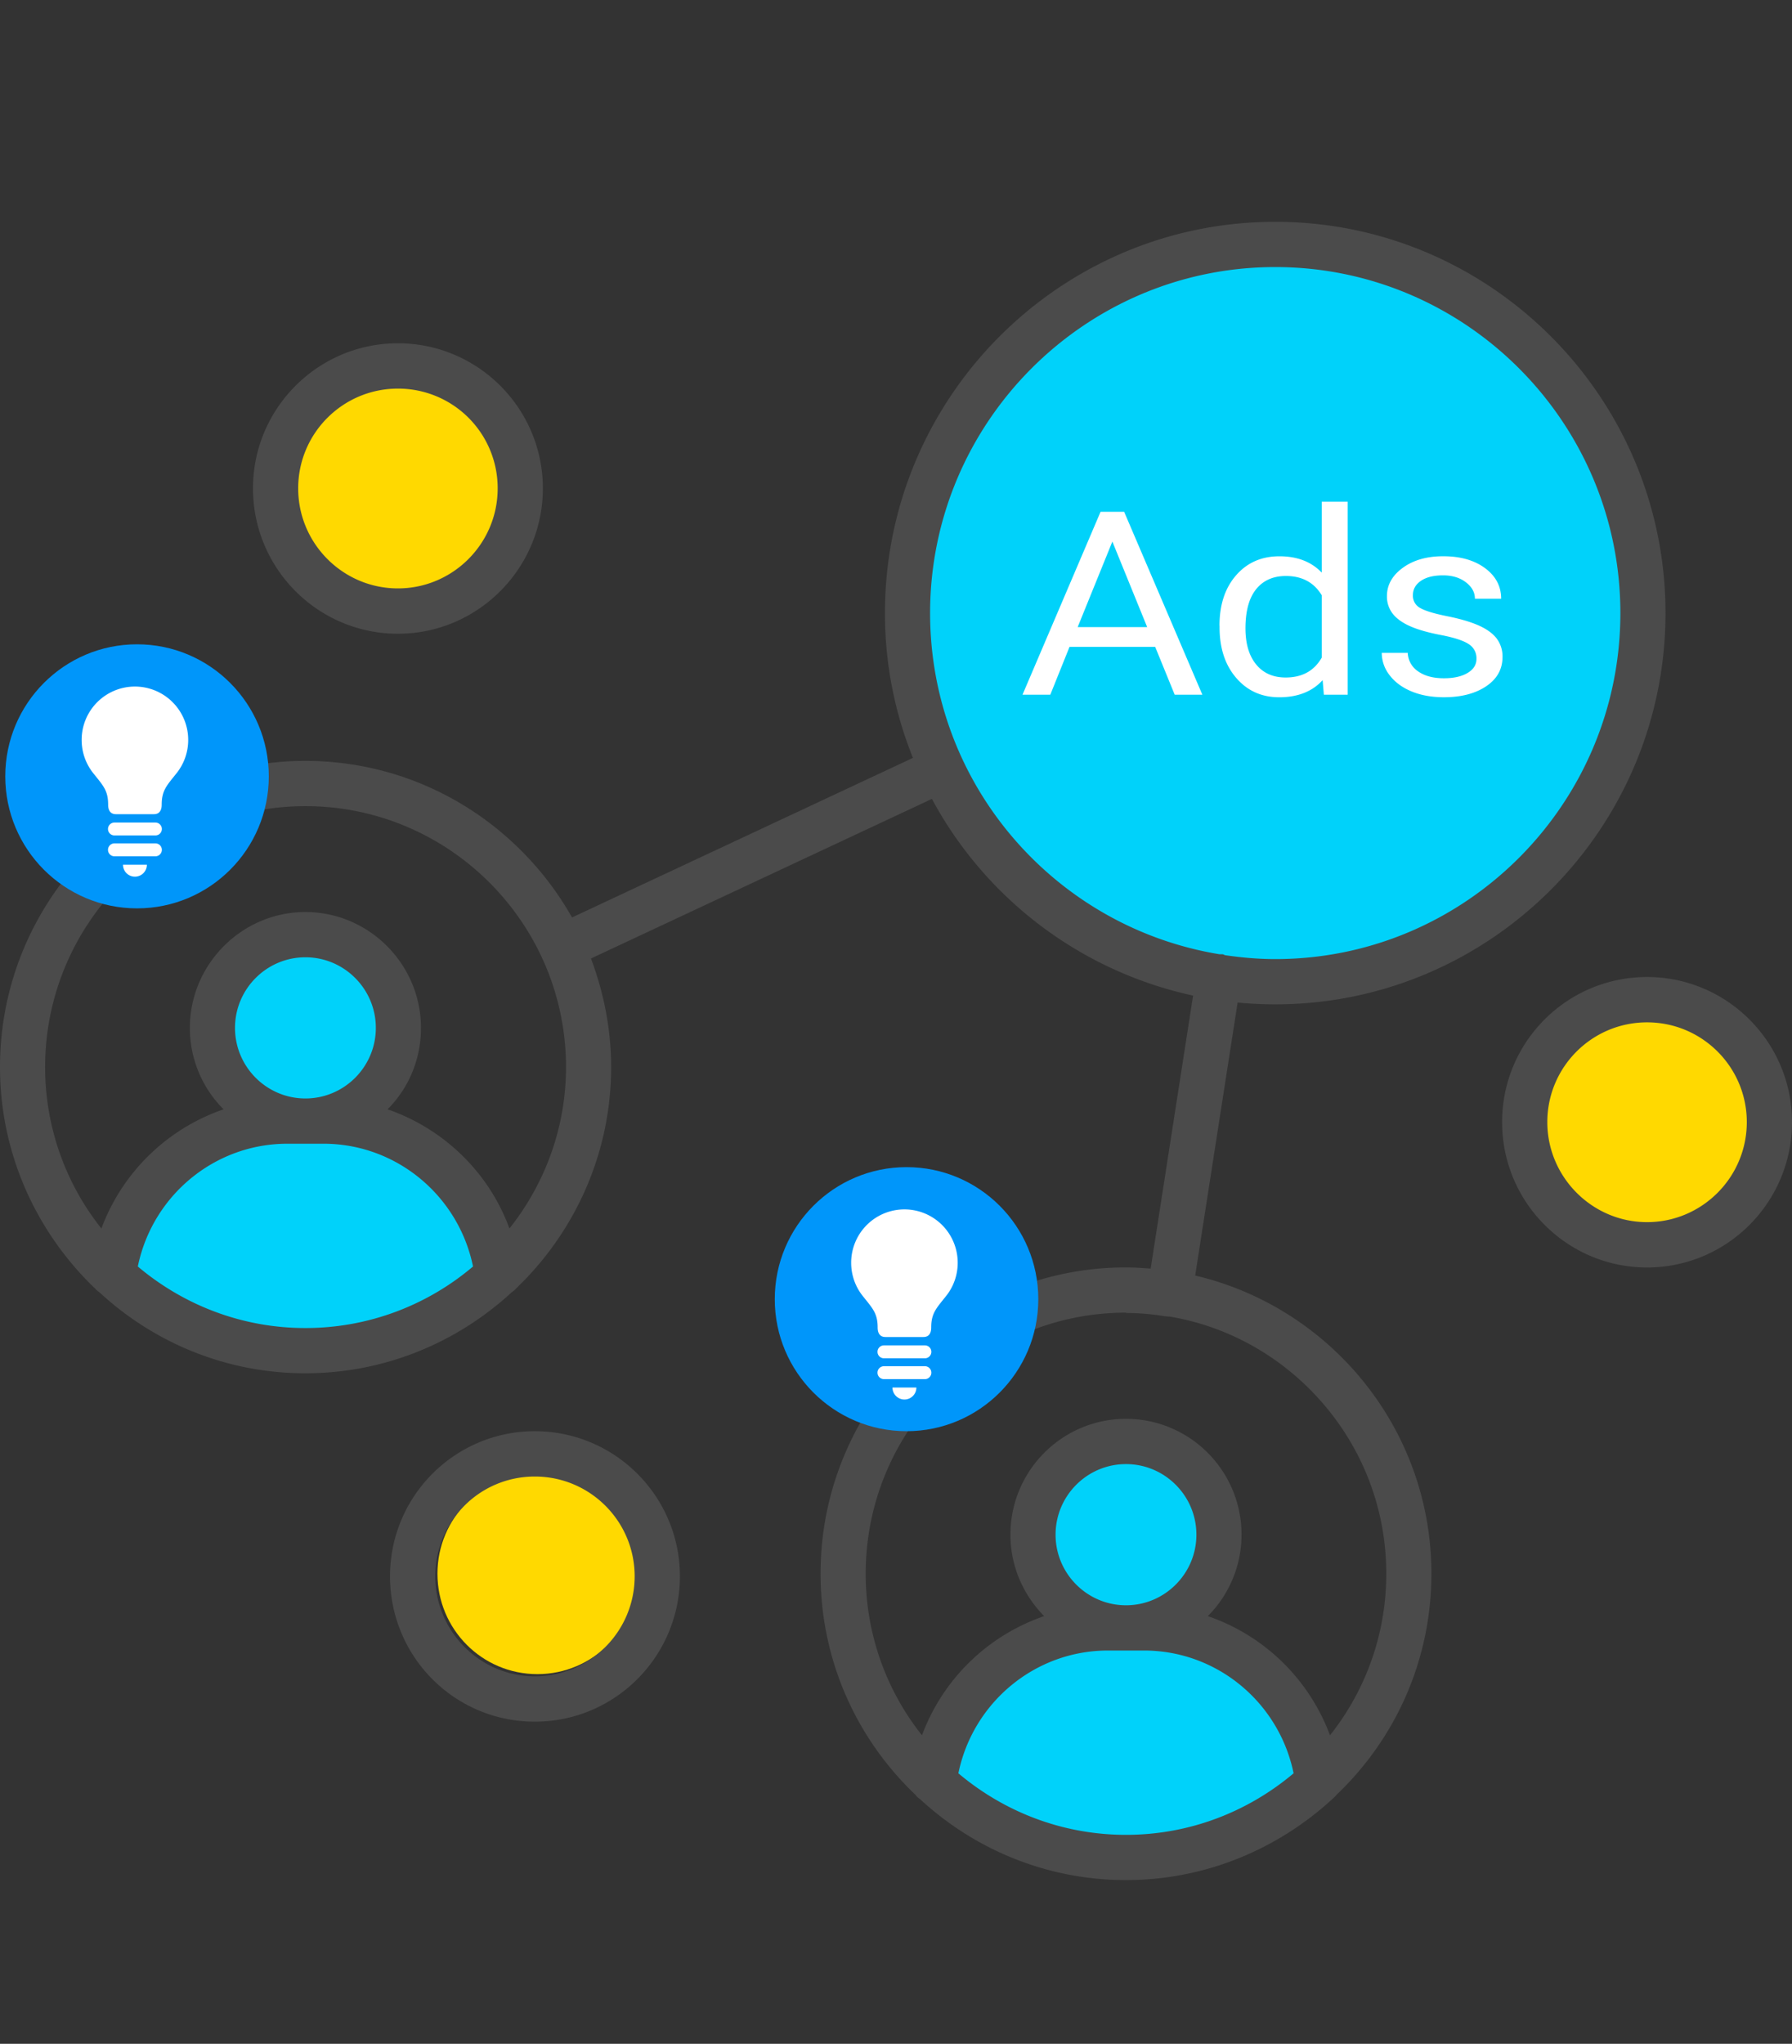
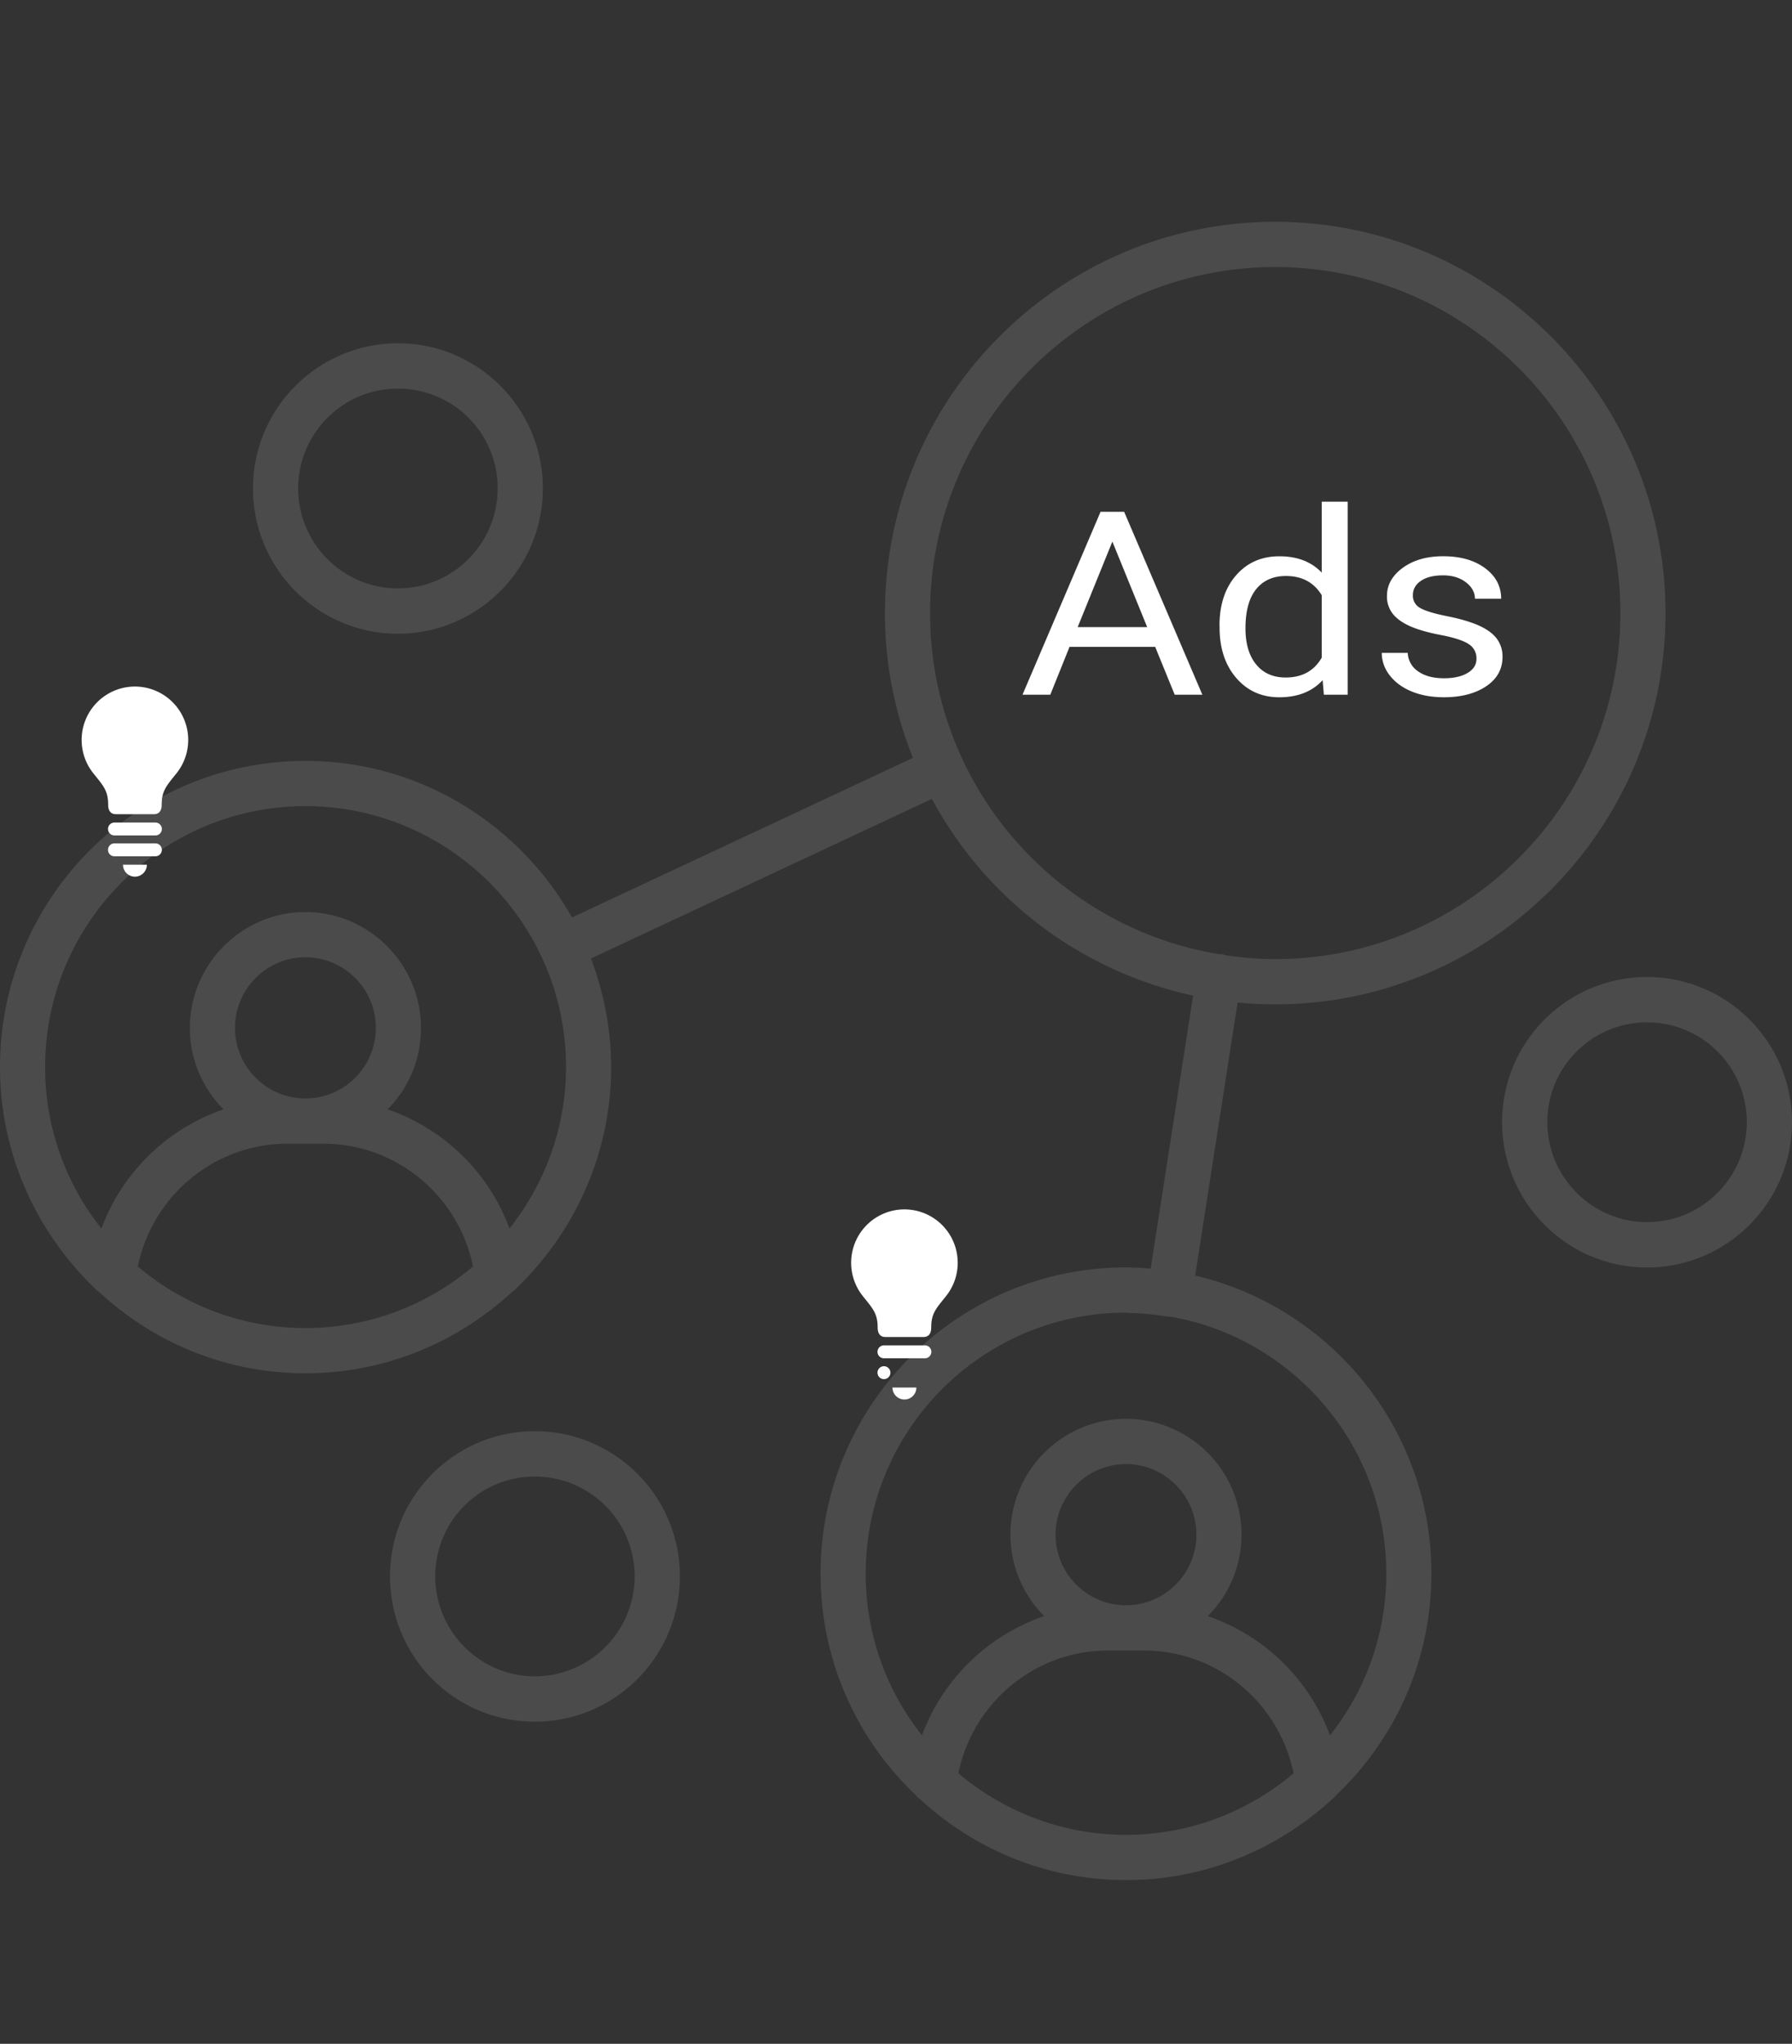
<svg xmlns="http://www.w3.org/2000/svg" width="193" height="220" fill="none" viewBox="0 0 193 220">
  <rect x="0" y="0" width="193" height="220" fill="#333333" stroke="none" />
-   <path fill="#00d2fa" d="M137.654 26.718c21.738 0 39.452 17.74 39.452 39.51 0 21.769-17.714 39.508-39.452 39.508-1.96 0-3.852-.172-5.744-.447-.103-.035-.172-.104-.309-.104h-.31c-18.745-3.065-33.088-19.324-33.088-38.958 0-21.77 17.679-39.509 39.451-39.509" />
-   <path fill="#ffd900" d="M43.141 40.362c6.59 0 11.92 5.346 11.92 11.92s-5.33 11.956-11.92 11.956-11.92-5.346-11.92-11.956 5.366-11.92 11.92-11.92M57.884 158.605c5.971 0 10.801 4.836 10.801 10.784s-4.83 10.818-10.801 10.818c-5.972 0-10.77-4.837-10.77-10.818s4.83-10.784 10.77-10.784M177.39 108.579c6.433 0 11.636 5.346 11.636 11.92s-5.203 11.956-11.636 11.956c-6.434 0-11.637-5.346-11.637-11.956s5.238-11.92 11.637-11.92" />
-   <path fill="#00d2fa" d="M121.193 173.385c4.859 0 8.798-3.691 8.798-8.243s-3.939-8.243-8.798-8.243c-4.86 0-8.799 3.691-8.799 8.243s3.939 8.243 8.799 8.243M119.397 176.796h4.158c8.42 0 15.558 6.277 17.221 14.768-5.232 4.608-11.954 7.402-19.3 7.402-7.345 0-14.067-2.794-19.3-7.402 1.664-8.491 8.802-14.768 17.221-14.768M32.924 119.38c5.016 0 9.082-3.945 9.082-8.812s-4.066-8.811-9.083-8.811c-5.016 0-9.082 3.945-9.082 8.811 0 4.867 4.066 8.812 9.082 8.812M52.224 136.99c-5.198 4.609-11.955 7.403-19.3 7.403s-14.068-2.794-19.3-7.403c1.663-8.49 8.8-14.768 17.22-14.768h4.158c8.42 0 15.558 6.278 17.222 14.768" />
  <path fill="#4b4b4b" d="M188.132 120.785c0-5.922-4.803-10.737-10.742-10.737s-10.743 4.815-10.743 10.737 4.836 10.769 10.743 10.769c5.906 0 10.742-4.815 10.742-10.769m4.868 0c0 8.654-7.01 15.649-15.61 15.649-8.601 0-15.611-6.995-15.611-15.649s7.01-15.617 15.611-15.617c8.6 0 15.61 6.995 15.61 15.617M42.006 169.674c0-8.622 6.985-15.617 15.594-15.617 8.61 0 15.626 6.995 15.626 15.617s-6.984 15.649-15.626 15.649-15.594-6.995-15.594-15.649m26.347 0c0-5.922-4.808-10.737-10.753-10.737s-10.721 4.815-10.721 10.737 4.808 10.769 10.72 10.769c5.914 0 10.754-4.815 10.754-10.769M27.247 52.568c0-8.622 7.01-15.617 15.61-15.617s15.61 6.995 15.61 15.617-7.01 15.65-15.61 15.65-15.61-6.996-15.61-15.65m4.868 0c0 5.954 4.836 10.769 10.742 10.769S53.6 58.522 53.6 52.567a10.72 10.72 0 0 0-10.743-10.736c-5.939 0-10.742 4.815-10.742 10.737" />
  <path fill="#4b4b4b" d="M128.853 165.196c0-4.189-3.403-7.598-7.583-7.598-4.181 0-7.584 3.409-7.584 7.598s3.403 7.599 7.584 7.599 7.583-3.41 7.583-7.599m-25.635 25.686c4.894 4.124 11.181 6.624 18.052 6.624 6.87 0 13.157-2.5 18.051-6.624-1.556-7.599-8.232-13.216-16.107-13.216h-3.889c-7.875 0-14.551 5.617-16.107 13.216m18.052-49.586c-15.459 0-28.033 12.6-28.033 28.089a27.87 27.87 0 0 0 6.06 17.405 21.47 21.47 0 0 1 13.158-12.826c-2.237-2.273-3.63-5.358-3.63-8.768 0-6.884 5.574-12.469 12.445-12.469 6.87 0 12.444 5.585 12.444 12.469 0 3.41-1.393 6.527-3.63 8.768a21.47 21.47 0 0 1 13.158 12.826 27.87 27.87 0 0 0 6.06-17.405c0-6.949-2.528-13.281-6.708-18.184-4.181-4.904-10.014-8.378-16.625-9.482-.13 0-.26 0-.389-.033h-.13a25.4 25.4 0 0 0-4.18-.357zm-21.098-75.303c0 18.51 13.514 33.836 31.176 36.726h.292c.13 0 .194.065.292.098 1.782.259 3.564.422 5.412.422 20.481 0 37.171-16.691 37.171-37.246s-16.69-37.246-37.171-37.246c-20.482 0-37.172 16.723-37.172 37.246m-59.695 44.649c0-4.188-3.403-7.598-7.583-7.598s-7.584 3.41-7.584 7.598c0 4.189 3.403 7.599 7.584 7.599s7.583-3.41 7.583-7.599m-7.583 37.181c-8.556 0-16.334-3.312-22.167-8.702a2.1 2.1 0 0 1-.486-.422C3.954 132.691 0 124.216 0 114.864c0-18.185 14.746-32.96 32.894-32.96 12.315 0 23.042 6.82 28.713 16.853L98.325 81.58a41.5 41.5 0 0 1-3.014-15.587c0-23.218 18.861-42.117 42.033-42.117 23.171 0 42.032 18.899 42.032 42.117s-18.861 42.117-42.032 42.117c-1.361 0-2.723-.065-4.051-.195l-4.57 29.387c14.551 3.41 25.44 16.496 25.44 32.083 0 9.385-3.921 17.828-10.241 23.835-.129.195-.324.325-.486.487-5.865 5.358-13.643 8.67-22.166 8.67s-16.334-3.312-22.167-8.702c-.195-.13-.357-.26-.486-.455-6.32-6.007-10.241-14.45-10.241-23.835 0-18.152 14.745-32.959 32.894-32.959.907 0 1.782.065 2.657.13l4.569-29.388a42.07 42.07 0 0 1-28.129-21.172l-36.718 17.178c1.36 3.637 2.171 7.566 2.171 11.69 0 9.352-3.954 17.827-10.24 23.835-.13.162-.325.292-.487.422-5.866 5.39-13.644 8.702-22.2 8.702m-18.051-11.495c4.893 4.124 11.18 6.625 18.05 6.625s13.19-2.501 18.052-6.625c-1.556-7.598-8.232-13.216-16.107-13.216H30.95c-7.875 0-14.55 5.618-16.106 13.216m-3.922-4.091A21.47 21.47 0 0 1 24.08 119.41a12.35 12.35 0 0 1-3.63-8.768c0-6.851 5.607-12.469 12.445-12.469s12.444 5.618 12.444 12.469c0 3.443-1.36 6.527-3.597 8.768 6.028 2.078 10.922 6.787 13.125 12.827 3.792-4.774 6.093-10.814 6.093-17.373 0-15.49-12.607-28.089-28.065-28.089S4.86 99.375 4.86 114.864a27.85 27.85 0 0 0 6.06 17.373" />
-   <ellipse cx="14.759" cy="83.566" fill="#0096fa" rx="14.191" ry="14.212" />
-   <ellipse cx="97.635" cy="139.845" fill="#0096fa" rx="14.191" ry="14.212" />
-   <path fill="#fff" d="M14.532 73.902a5.74 5.74 0 0 0-5.738 5.746c0 1.352.467 2.595 1.247 3.576 1.051 1.322 1.606 1.848 1.606 3.388 0 .707.32 1.028.833 1.028h4.103c.513 0 .833-.321.833-1.028 0-1.54.555-2.066 1.606-3.388a5.73 5.73 0 0 0 1.247-3.576 5.74 5.74 0 0 0-5.737-5.746M14.532 94.367c.71 0 1.286-.577 1.286-1.288h-2.572c0 .712.575 1.288 1.286 1.288M16.737 88.54h-4.41a.694.694 0 0 0 0 1.39h4.41a.695.695 0 0 0 0-1.39M16.737 90.783h-4.41a.695.695 0 0 0 0 1.39h4.41a.695.695 0 0 0 0-1.39M97.408 130.181a5.74 5.74 0 0 0-5.737 5.746c0 1.352.466 2.595 1.247 3.576 1.05 1.322 1.606 1.848 1.606 3.389 0 .706.32 1.027.833 1.027h4.102c.513 0 .834-.321.834-1.027 0-1.54.554-2.067 1.605-3.389a5.72 5.72 0 0 0 1.247-3.576 5.74 5.74 0 0 0-5.737-5.746M97.408 150.646c.71 0 1.286-.576 1.286-1.288h-2.572c0 .712.576 1.288 1.286 1.288M99.613 144.819h-4.41a.694.694 0 0 0 0 1.39h4.41a.695.695 0 0 0 0-1.39M99.613 147.062h-4.41a.695.695 0 0 0 0 1.391h4.41a.694.694 0 0 0 0-1.391M124.414 69.63h-9.225l-2.071 5.152h-2.994l8.407-19.69h2.541l8.424 19.69h-2.98zm-8.349-2.124h7.489l-3.751-9.21zM131.341 67.344q0-3.367 1.786-5.416 1.785-2.05 4.672-2.048 2.874 0 4.552 1.757v-7.632h2.799v20.776h-2.57l-.131-1.568q-1.68 1.842-4.673 1.842-2.843 0-4.635-2.083-1.792-2.082-1.792-5.436v-.19zm2.797.283q0 2.49 1.15 3.894 1.15 1.406 3.176 1.407 2.662 0 3.887-2.137v-6.72q-1.256-2.07-3.857-2.07-2.057 0-3.205 1.42t-1.151 4.206M159.017 70.9a1.78 1.78 0 0 0-.854-1.578q-.855-.56-2.979-.967t-3.373-.974q-1.246-.569-1.839-1.352a3 3 0 0 1-.597-1.866q0-1.797 1.707-3.043 1.708-1.245 4.349-1.244 2.782 0 4.514 1.284 1.731 1.284 1.731 3.289h-2.826q0-1.028-.976-1.773-.975-.744-2.458-.743-1.526 0-2.389.595-.863.594-.857 1.556a1.481 1.481 0 0 0 .796 1.367q.803.46 2.897.879 2.094.42 3.401 1 1.3.582 1.929 1.4a3.2 3.2 0 0 1 .628 1.994q0 1.962-1.754 3.144t-4.552 1.185q-1.97 0-3.479-.623-1.508-.622-2.365-1.738a3.9 3.9 0 0 1-.855-2.414h2.798a2.504 2.504 0 0 0 1.128 1.995q1.05.738 2.775.736 1.589 0 2.549-.575.96-.574.951-1.534" />
+   <path fill="#fff" d="M14.532 73.902a5.74 5.74 0 0 0-5.738 5.746c0 1.352.467 2.595 1.247 3.576 1.051 1.322 1.606 1.848 1.606 3.388 0 .707.32 1.028.833 1.028h4.103c.513 0 .833-.321.833-1.028 0-1.54.555-2.066 1.606-3.388a5.73 5.73 0 0 0 1.247-3.576 5.74 5.74 0 0 0-5.737-5.746M14.532 94.367c.71 0 1.286-.577 1.286-1.288h-2.572c0 .712.575 1.288 1.286 1.288M16.737 88.54h-4.41a.694.694 0 0 0 0 1.39h4.41a.695.695 0 0 0 0-1.39M16.737 90.783h-4.41a.695.695 0 0 0 0 1.39h4.41a.695.695 0 0 0 0-1.39M97.408 130.181a5.74 5.74 0 0 0-5.737 5.746c0 1.352.466 2.595 1.247 3.576 1.05 1.322 1.606 1.848 1.606 3.389 0 .706.32 1.027.833 1.027h4.102c.513 0 .834-.321.834-1.027 0-1.54.554-2.067 1.605-3.389a5.72 5.72 0 0 0 1.247-3.576 5.74 5.74 0 0 0-5.737-5.746M97.408 150.646c.71 0 1.286-.576 1.286-1.288h-2.572c0 .712.576 1.288 1.286 1.288M99.613 144.819h-4.41a.694.694 0 0 0 0 1.39h4.41a.695.695 0 0 0 0-1.39M99.613 147.062h-4.41a.695.695 0 0 0 0 1.391a.694.694 0 0 0 0-1.391M124.414 69.63h-9.225l-2.071 5.152h-2.994l8.407-19.69h2.541l8.424 19.69h-2.98zm-8.349-2.124h7.489l-3.751-9.21zM131.341 67.344q0-3.367 1.786-5.416 1.785-2.05 4.672-2.048 2.874 0 4.552 1.757v-7.632h2.799v20.776h-2.57l-.131-1.568q-1.68 1.842-4.673 1.842-2.843 0-4.635-2.083-1.792-2.082-1.792-5.436v-.19zm2.797.283q0 2.49 1.15 3.894 1.15 1.406 3.176 1.407 2.662 0 3.887-2.137v-6.72q-1.256-2.07-3.857-2.07-2.057 0-3.205 1.42t-1.151 4.206M159.017 70.9a1.78 1.78 0 0 0-.854-1.578q-.855-.56-2.979-.967t-3.373-.974q-1.246-.569-1.839-1.352a3 3 0 0 1-.597-1.866q0-1.797 1.707-3.043 1.708-1.245 4.349-1.244 2.782 0 4.514 1.284 1.731 1.284 1.731 3.289h-2.826q0-1.028-.976-1.773-.975-.744-2.458-.743-1.526 0-2.389.595-.863.594-.857 1.556a1.481 1.481 0 0 0 .796 1.367q.803.46 2.897.879 2.094.42 3.401 1 1.3.582 1.929 1.4a3.2 3.2 0 0 1 .628 1.994q0 1.962-1.754 3.144t-4.552 1.185q-1.97 0-3.479-.623-1.508-.622-2.365-1.738a3.9 3.9 0 0 1-.855-2.414h2.798a2.504 2.504 0 0 0 1.128 1.995q1.05.738 2.775.736 1.589 0 2.549-.575.96-.574.951-1.534" />
</svg>